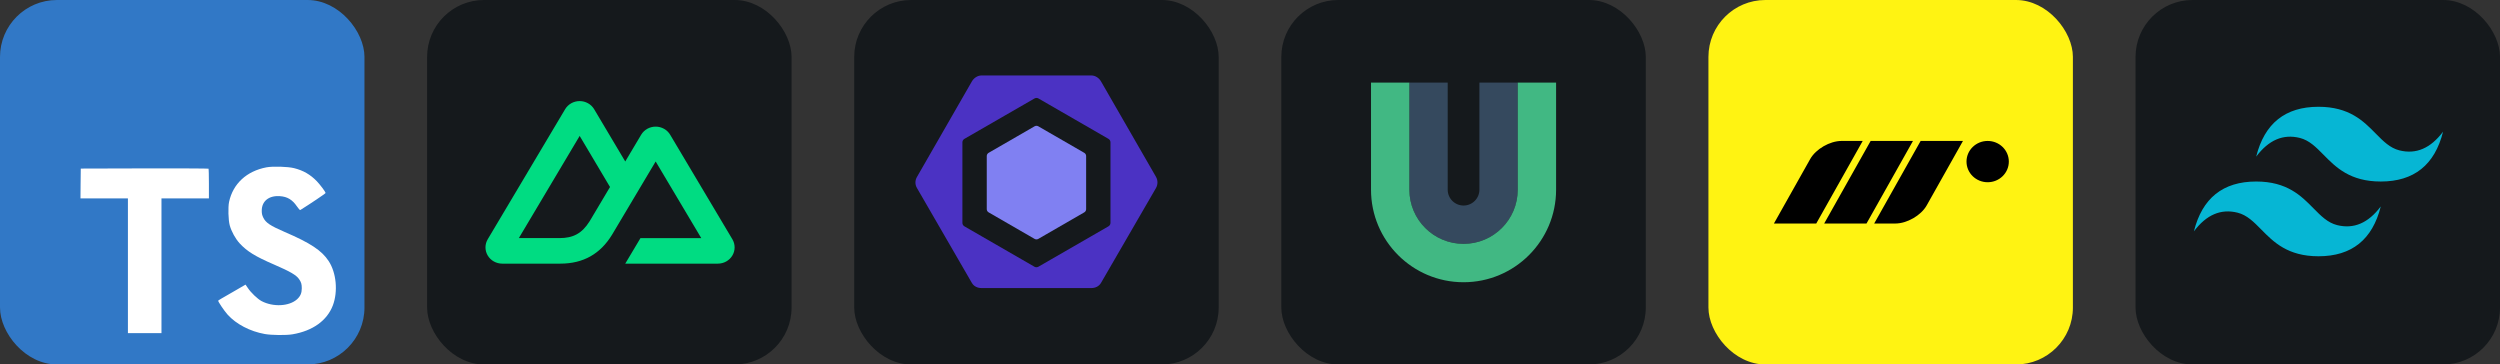
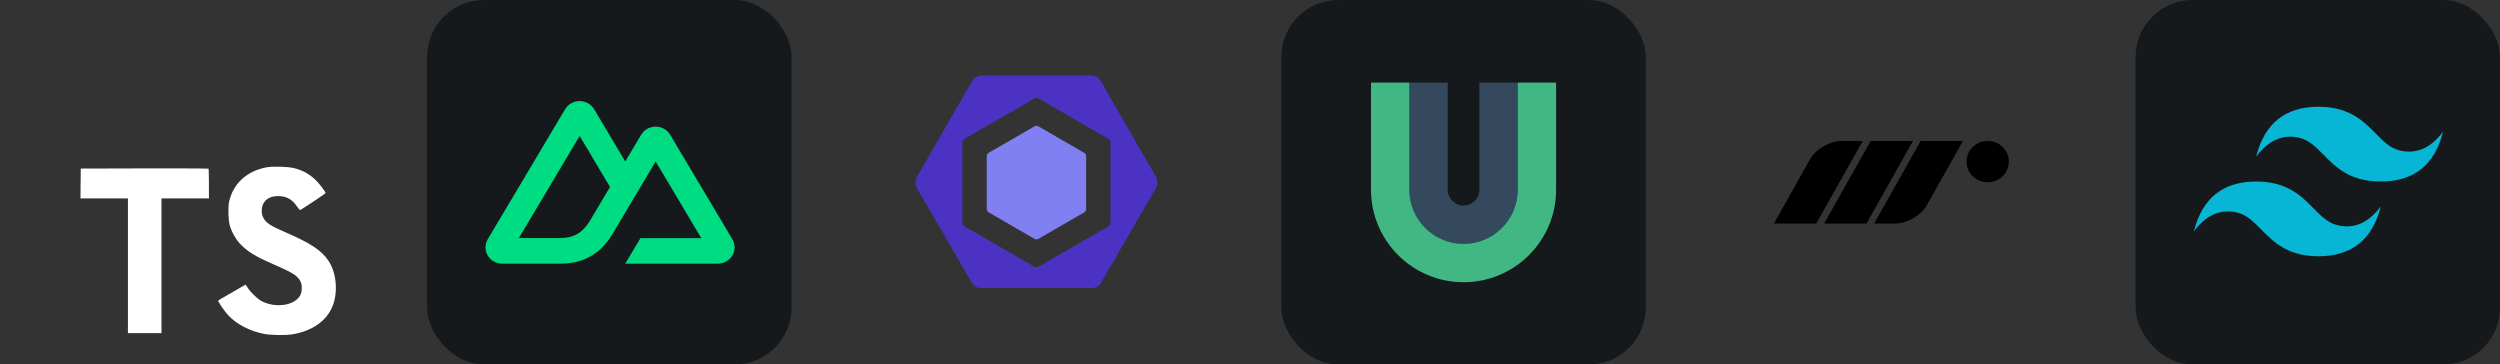
<svg xmlns="http://www.w3.org/2000/svg" width="329.25" height="48" viewBox="0 0 1756 256" fill="none" version="1.1">
  <rect x="0" y="0" width="1756" height="256" fill="#333333" stroke="none" />
  <defs>
            





        </defs>
  <g transform="translate(0, 0)">
    <svg width="256" height="256" title="TypeScript" viewBox="0 0 256 256" fill="none">
-       <rect width="256" height="256" rx="40" fill="#3178C6" />
      <path d="M56.611 128.849L56.53 139.333H73.19H89.85L89.85 186.673V234.012H101.635H113.419V186.673L113.419 139.333H130.079H146.739V129.052C146.739 123.363 146.618 118.609 146.455 118.487C146.333 118.325 126.056 118.243 101.472 118.284L56.733 118.406L56.611 128.849Z" fill="white" />
      <path d="M206.567 118.108C213.068 119.734 218.026 122.619 222.577 127.332C224.934 129.852 228.428 134.444 228.713 135.541C228.794 135.866 217.66 143.343 210.915 147.528C210.671 147.691 209.695 146.634 208.598 145.009C205.307 140.214 201.853 138.141 196.57 137.776C188.809 137.247 183.811 141.311 183.852 148.097C183.852 150.088 184.136 151.266 184.949 152.892C186.655 156.427 189.825 158.54 199.781 162.847C218.107 170.731 225.949 175.932 230.826 183.327C236.271 191.576 237.49 204.742 233.792 214.535C229.729 225.181 219.651 232.414 205.469 234.812C201.081 235.584 190.678 235.462 185.965 234.609C175.684 232.78 165.932 227.701 159.918 221.037C157.561 218.436 152.969 211.65 153.254 211.162C153.375 211 154.432 210.35 155.61 209.659C156.748 209.009 161.056 206.53 165.119 204.173L172.474 199.906L174.018 202.182C176.172 205.473 180.885 209.984 183.73 211.487C191.897 215.795 203.113 215.185 208.639 210.228C210.996 208.074 211.971 205.839 211.971 202.548C211.971 199.581 211.605 198.281 210.061 196.046C208.07 193.202 204.007 190.804 192.466 185.806C179.26 180.117 173.571 176.582 168.37 170.974C165.363 167.724 162.518 162.522 161.34 158.174C160.365 154.558 160.121 145.496 160.893 141.839C163.615 129.08 173.246 120.181 187.143 117.539C191.654 116.686 202.137 117.011 206.567 118.108Z" fill="white" />
    </svg>
  </g>
  <g transform="translate(300, 0)">
    <svg width="256" height="256" title="Nuxt.js" viewBox="0 0 256 256" fill="none" id="nuxtjs">
      <style>
#nuxtjs {
    rect {fill: #15191C}

    @media (prefers-color-scheme: light) {
        rect {fill: #F4F2ED}
    }
}
</style>
      <rect width="256" height="256" rx="40" fill="#15191C" />
      <path d="M139.176 185.179H204.231C206.298 185.179 208.328 184.652 210.117 183.65C211.895 182.659 213.381 181.217 214.425 179.47C215.455 177.744 215.999 175.771 216 173.761C215.998 171.75 215.452 169.778 214.42 168.053L170.73 94.651C169.686 92.905 168.201 91.464 166.423 90.473C164.625 89.468 162.599 88.941 160.539 88.943C158.473 88.943 156.444 89.471 154.654 90.472C152.877 91.463 151.391 92.904 150.347 94.651L139.176 113.433L117.335 76.708C116.29 74.961 114.804 73.52 113.026 72.53C111.227 71.525 109.201 70.999 107.141 71C105.074 71 103.045 71.527 101.255 72.529C99.477 73.52 97.99 74.961 96.945 76.707L42.581 168.054C41.549 169.779 41.003 171.751 41 173.761C40.999 175.765 41.542 177.735 42.575 179.47C43.619 181.217 45.105 182.659 46.883 183.65C48.672 184.652 50.702 185.179 52.769 185.179H93.604C109.784 185.179 121.717 178.286 129.926 164.836L149.859 131.352L160.536 113.433L192.578 167.26H149.859L139.176 185.179ZM92.939 167.241L64.441 167.235L107.159 95.469L128.474 131.352L114.203 155.335C108.751 164.061 102.557 167.241 92.939 167.241Z" fill="#00DC82" />
    </svg>
  </g>
  <g transform="translate(600, 0)">
    <svg width="256" height="256" title="ESLint" viewBox="0 0 256 256" fill="none" id="eslint">
      <style>
#eslint {
    rect {fill: #15191C}

    @media (prefers-color-scheme: light) {
        rect {fill: #F4F2ED}
    }
}
</style>
-       <rect width="256" height="256" rx="40" fill="#15191C" />
      <path d="M161.593 107.353L129.306 88.712C128.909 88.482 128.458 88.361 128 88.361C127.541 88.361 127.09 88.482 126.693 88.712L94.406 107.353C94.009 107.582 93.679 107.911 93.449 108.308C93.219 108.705 93.098 109.155 93.098 109.613V146.895C93.098 147.827 93.597 148.69 94.406 149.158L126.693 167.799C127.501 168.266 128.495 168.266 129.306 167.799L161.593 149.158C162.402 148.692 162.899 147.83 162.899 146.895V109.613C162.899 108.679 162.402 107.819 161.593 107.35V107.353Z" fill="#8080F2" />
      <path d="M44.049 124.333L82.629 57.217C84.03 54.789 86.62 53 89.421 53H166.578C169.382 53 171.969 54.789 173.373 57.217L211.95 124.186C212.638 125.392 213 126.755 213 128.143C213 129.531 212.638 130.895 211.95 132.101L173.373 198.668C171.969 201.093 169.382 202.334 166.578 202.334H89.421C86.62 202.334 84.03 201.132 82.629 198.704L44.052 132.029C43.363 130.863 43 129.534 43 128.18C43 126.825 43.363 125.496 44.052 124.33L44.049 124.333ZM75.994 156.605C75.994 157.593 76.589 158.505 77.443 158.999L126.585 187.349C127.44 187.844 128.511 187.844 129.365 187.349L178.543 158.999C179.398 158.505 179.995 157.593 179.995 156.605V99.901C179.995 98.915 179.405 98.001 178.553 97.507L129.409 69.162C128.986 68.919 128.508 68.791 128.02 68.791C127.533 68.791 127.054 68.919 126.631 69.162L77.449 97.509C76.594 98.004 75.991 98.918 75.991 99.904V156.607L75.994 156.605Z" fill="#4B32C3" />
    </svg>
  </g>
  <g transform="translate(900, 0)">
    <svg width="256" height="256" title="VueUse" viewBox="0 0 256 256" fill="none" id="vueuse">
      <style>
#vueuse {
    rect {fill: #15191C}

    @media (prefers-color-scheme: light) {
        rect {fill: #F4F2ED}
    }
}
</style>
      <rect width="256" height="256" rx="40" fill="#15191C" />
      <path d="M166.069 58V133.23C166.069 154.256 149.026 171.3 128 171.3C106.974 171.3 89.931 154.256 89.931 133.23V58H116.863V133.23C116.863 134.693 117.151 136.141 117.711 137.492C118.27 138.844 119.091 140.071 120.125 141.106C121.159 142.14 122.387 142.96 123.738 143.52C125.089 144.08 126.537 144.368 128 144.368C129.463 144.368 130.911 144.08 132.262 143.52C133.613 142.96 134.841 142.14 135.875 141.106C136.909 140.071 137.73 138.844 138.289 137.492C138.849 136.141 139.137 134.693 139.137 133.23V58H166.069Z" fill="#35495E" />
      <path d="M193 58V133.23C193 169.13 163.899 198.24 128 198.24C92.101 198.24 63 169.13 63 133.23V58H89.931V133.23C89.931 154.256 106.976 171.3 128 171.3C149.024 171.3 166.069 154.256 166.069 133.23V58H193Z" fill="#41B883" />
    </svg>
  </g>
  <g transform="translate(1200, 0)">
    <svg width="256" height="256" title="Motion" viewBox="0 0 256 256" fill="none">
-       <rect width="256" height="256" rx="40" fill="#FFF312" />
      <path d="M108.364 99L75.73 157H46L71.482 111.711C75.432 104.691 85.289 99 93.499 99H108.364ZM181.27 113.5C181.27 105.492 187.925 99 196.135 99C204.344 99 211 105.492 211 113.5C211 121.508 204.344 128 196.135 128C187.925 128 181.27 121.508 181.27 113.5ZM113.938 99H143.668L111.034 157H81.304L113.938 99ZM149.052 99H178.782L153.3 144.289C149.35 151.309 139.492 157 131.283 157H116.418L149.052 99Z" fill="black" />
    </svg>
  </g>
  <g transform="translate(1500, 0)">
    <svg width="256" height="256" title="Tailwind CSS" viewBox="0 0 256 256" fill="none" id="tailwindcss">
      <style>
#tailwindcss {
    rect {fill: #15191C}

    @media (prefers-color-scheme: light) {
        rect {fill: #F4F2ED}
    }
}
</style>
      <rect width="256" height="256" rx="40" fill="#15191C" />
      <path d="M128.5 75C105.167 75 90.583 86.667 84.75 110C93.5 98.333 103.708 93.958 115.375 96.875C122.032 98.537 126.786 103.365 132.058 108.717C140.641 117.423 150.565 127.5 172.25 127.5C195.583 127.5 210.167 115.833 216 92.5C207.25 104.167 197.042 108.542 185.375 105.625C178.718 103.962 173.964 99.135 168.692 93.783C160.117 85.077 150.193 75 128.5 75ZM84.75 127.5C61.417 127.5 46.833 139.167 41 162.5C49.75 150.833 59.958 146.458 71.625 149.375C78.282 151.038 83.037 155.865 88.308 161.217C96.891 169.923 106.815 180 128.5 180C151.833 180 166.417 168.333 172.25 145C163.5 156.667 153.292 161.042 141.625 158.125C134.968 156.463 130.214 151.635 124.942 146.283C116.367 137.577 106.443 127.5 84.75 127.5Z" fill="#06B6D4" />
    </svg>
  </g>
</svg>